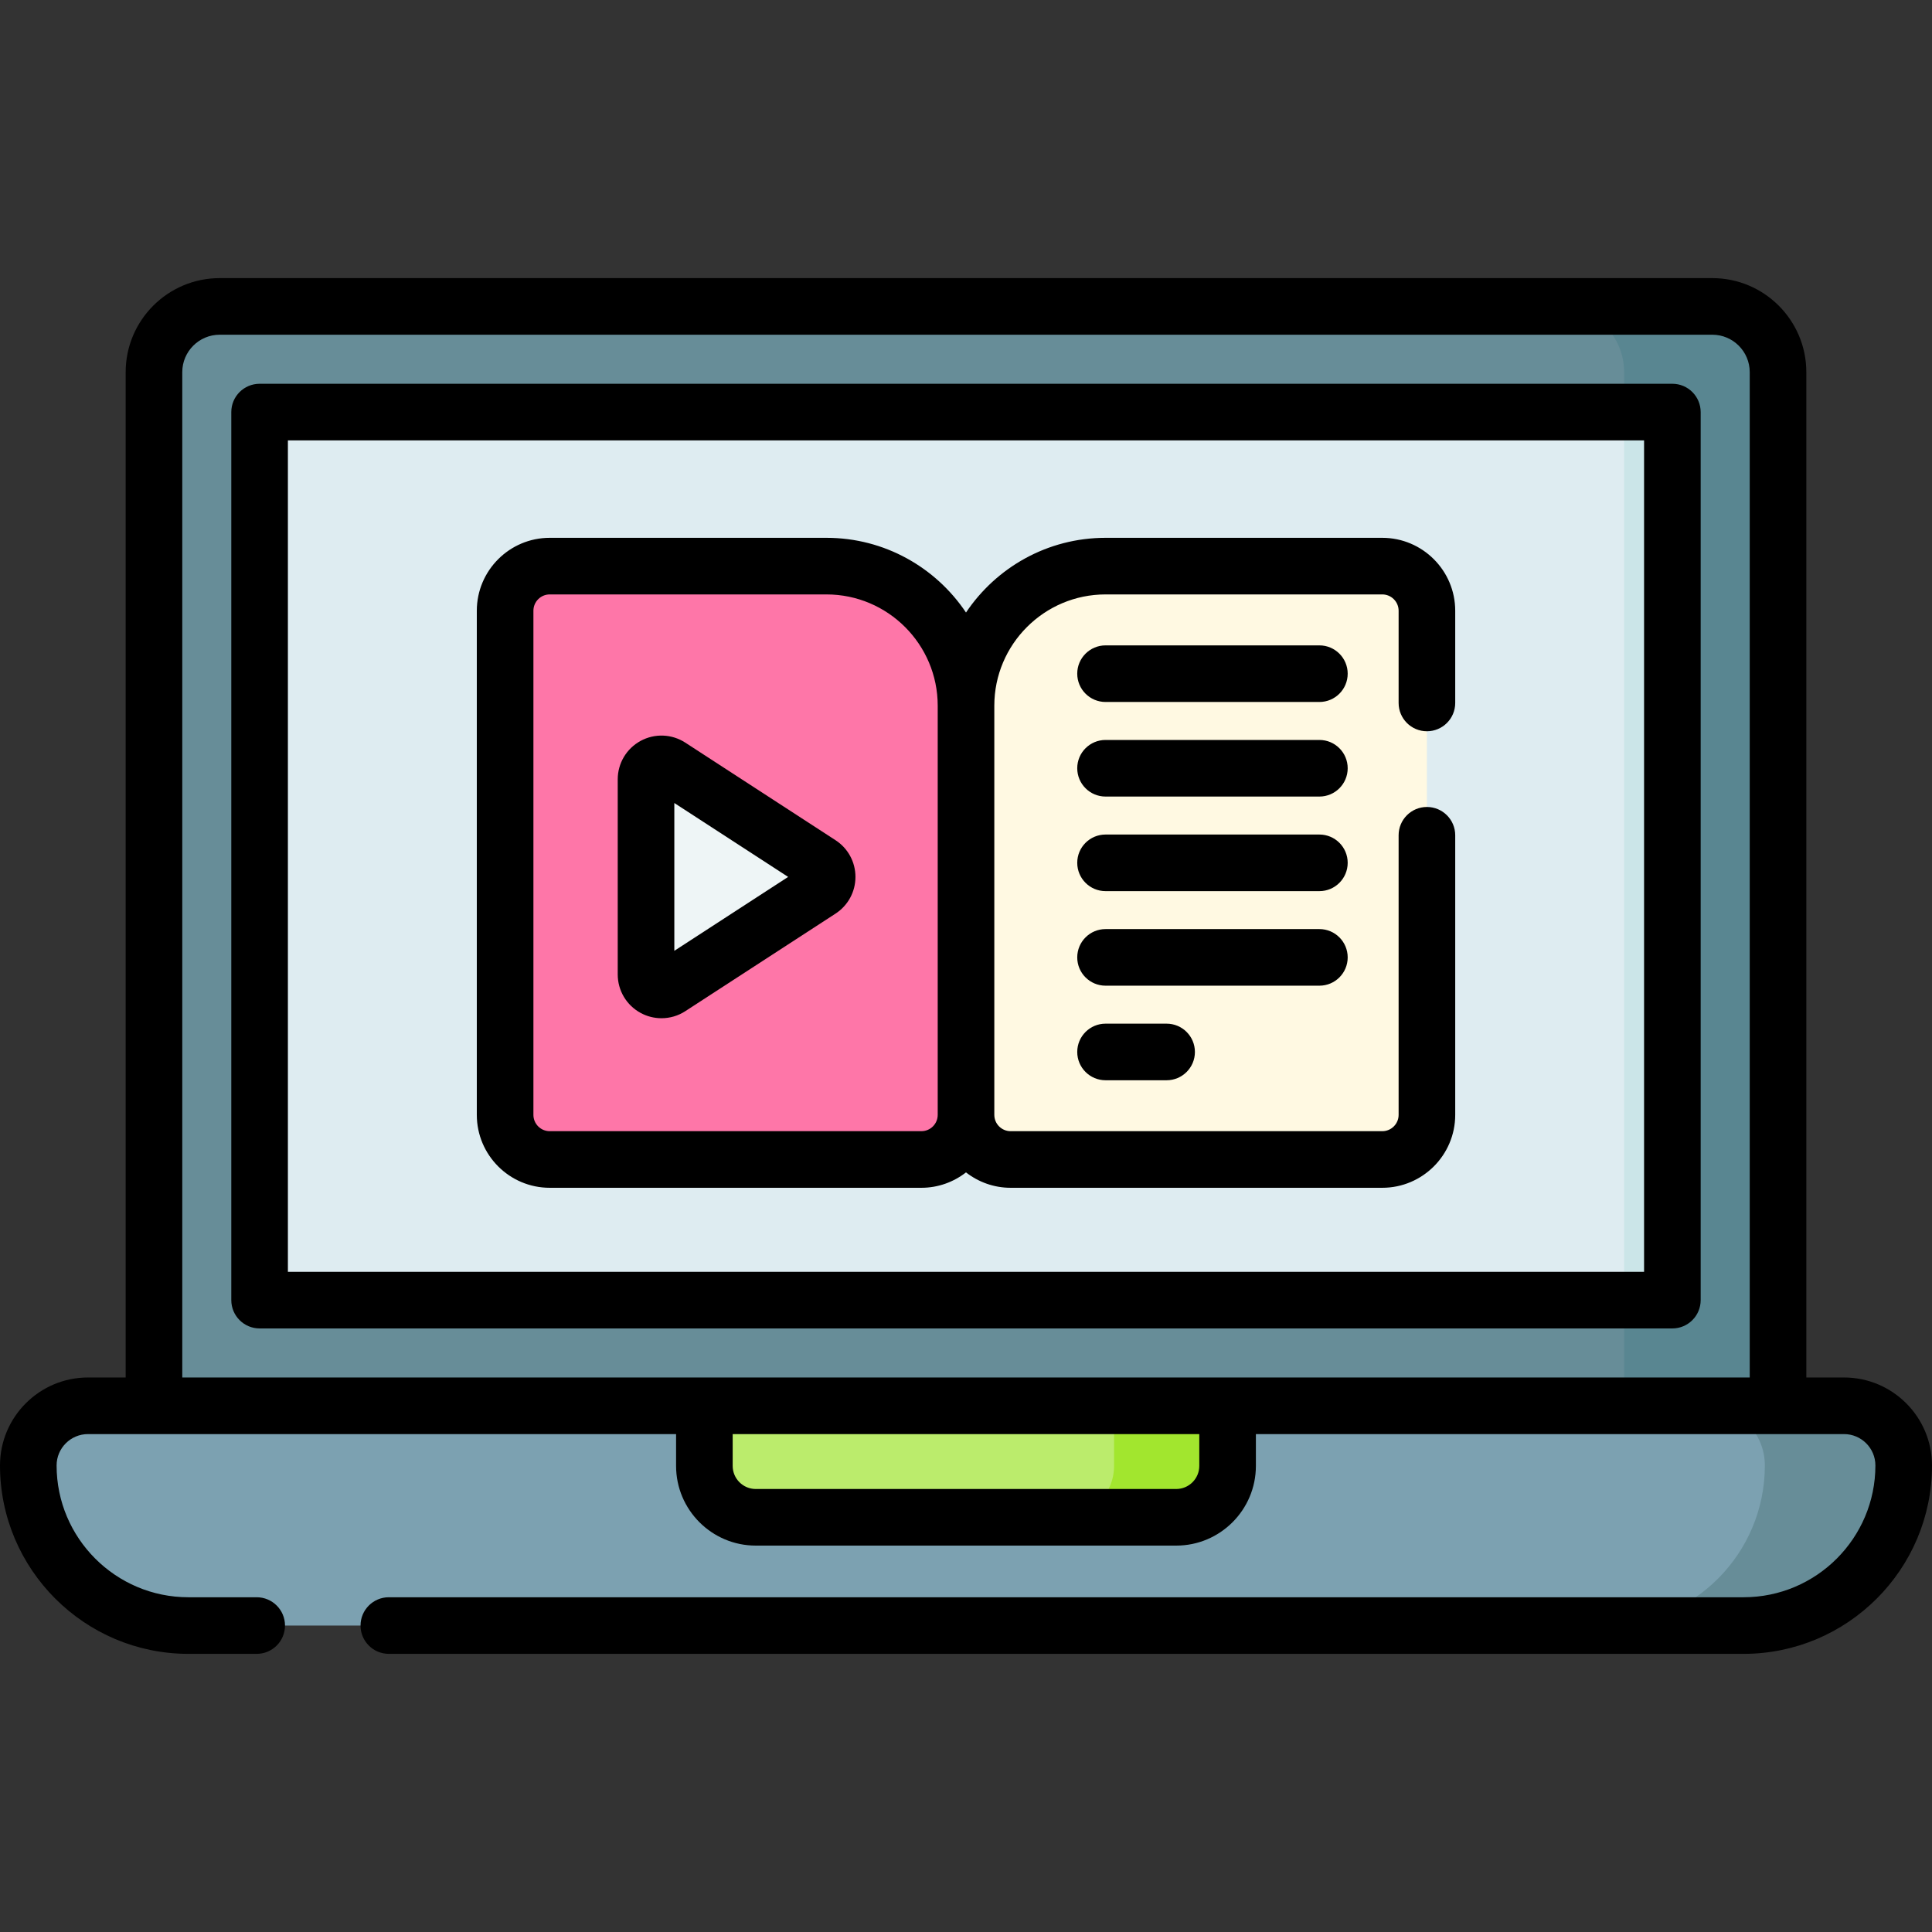
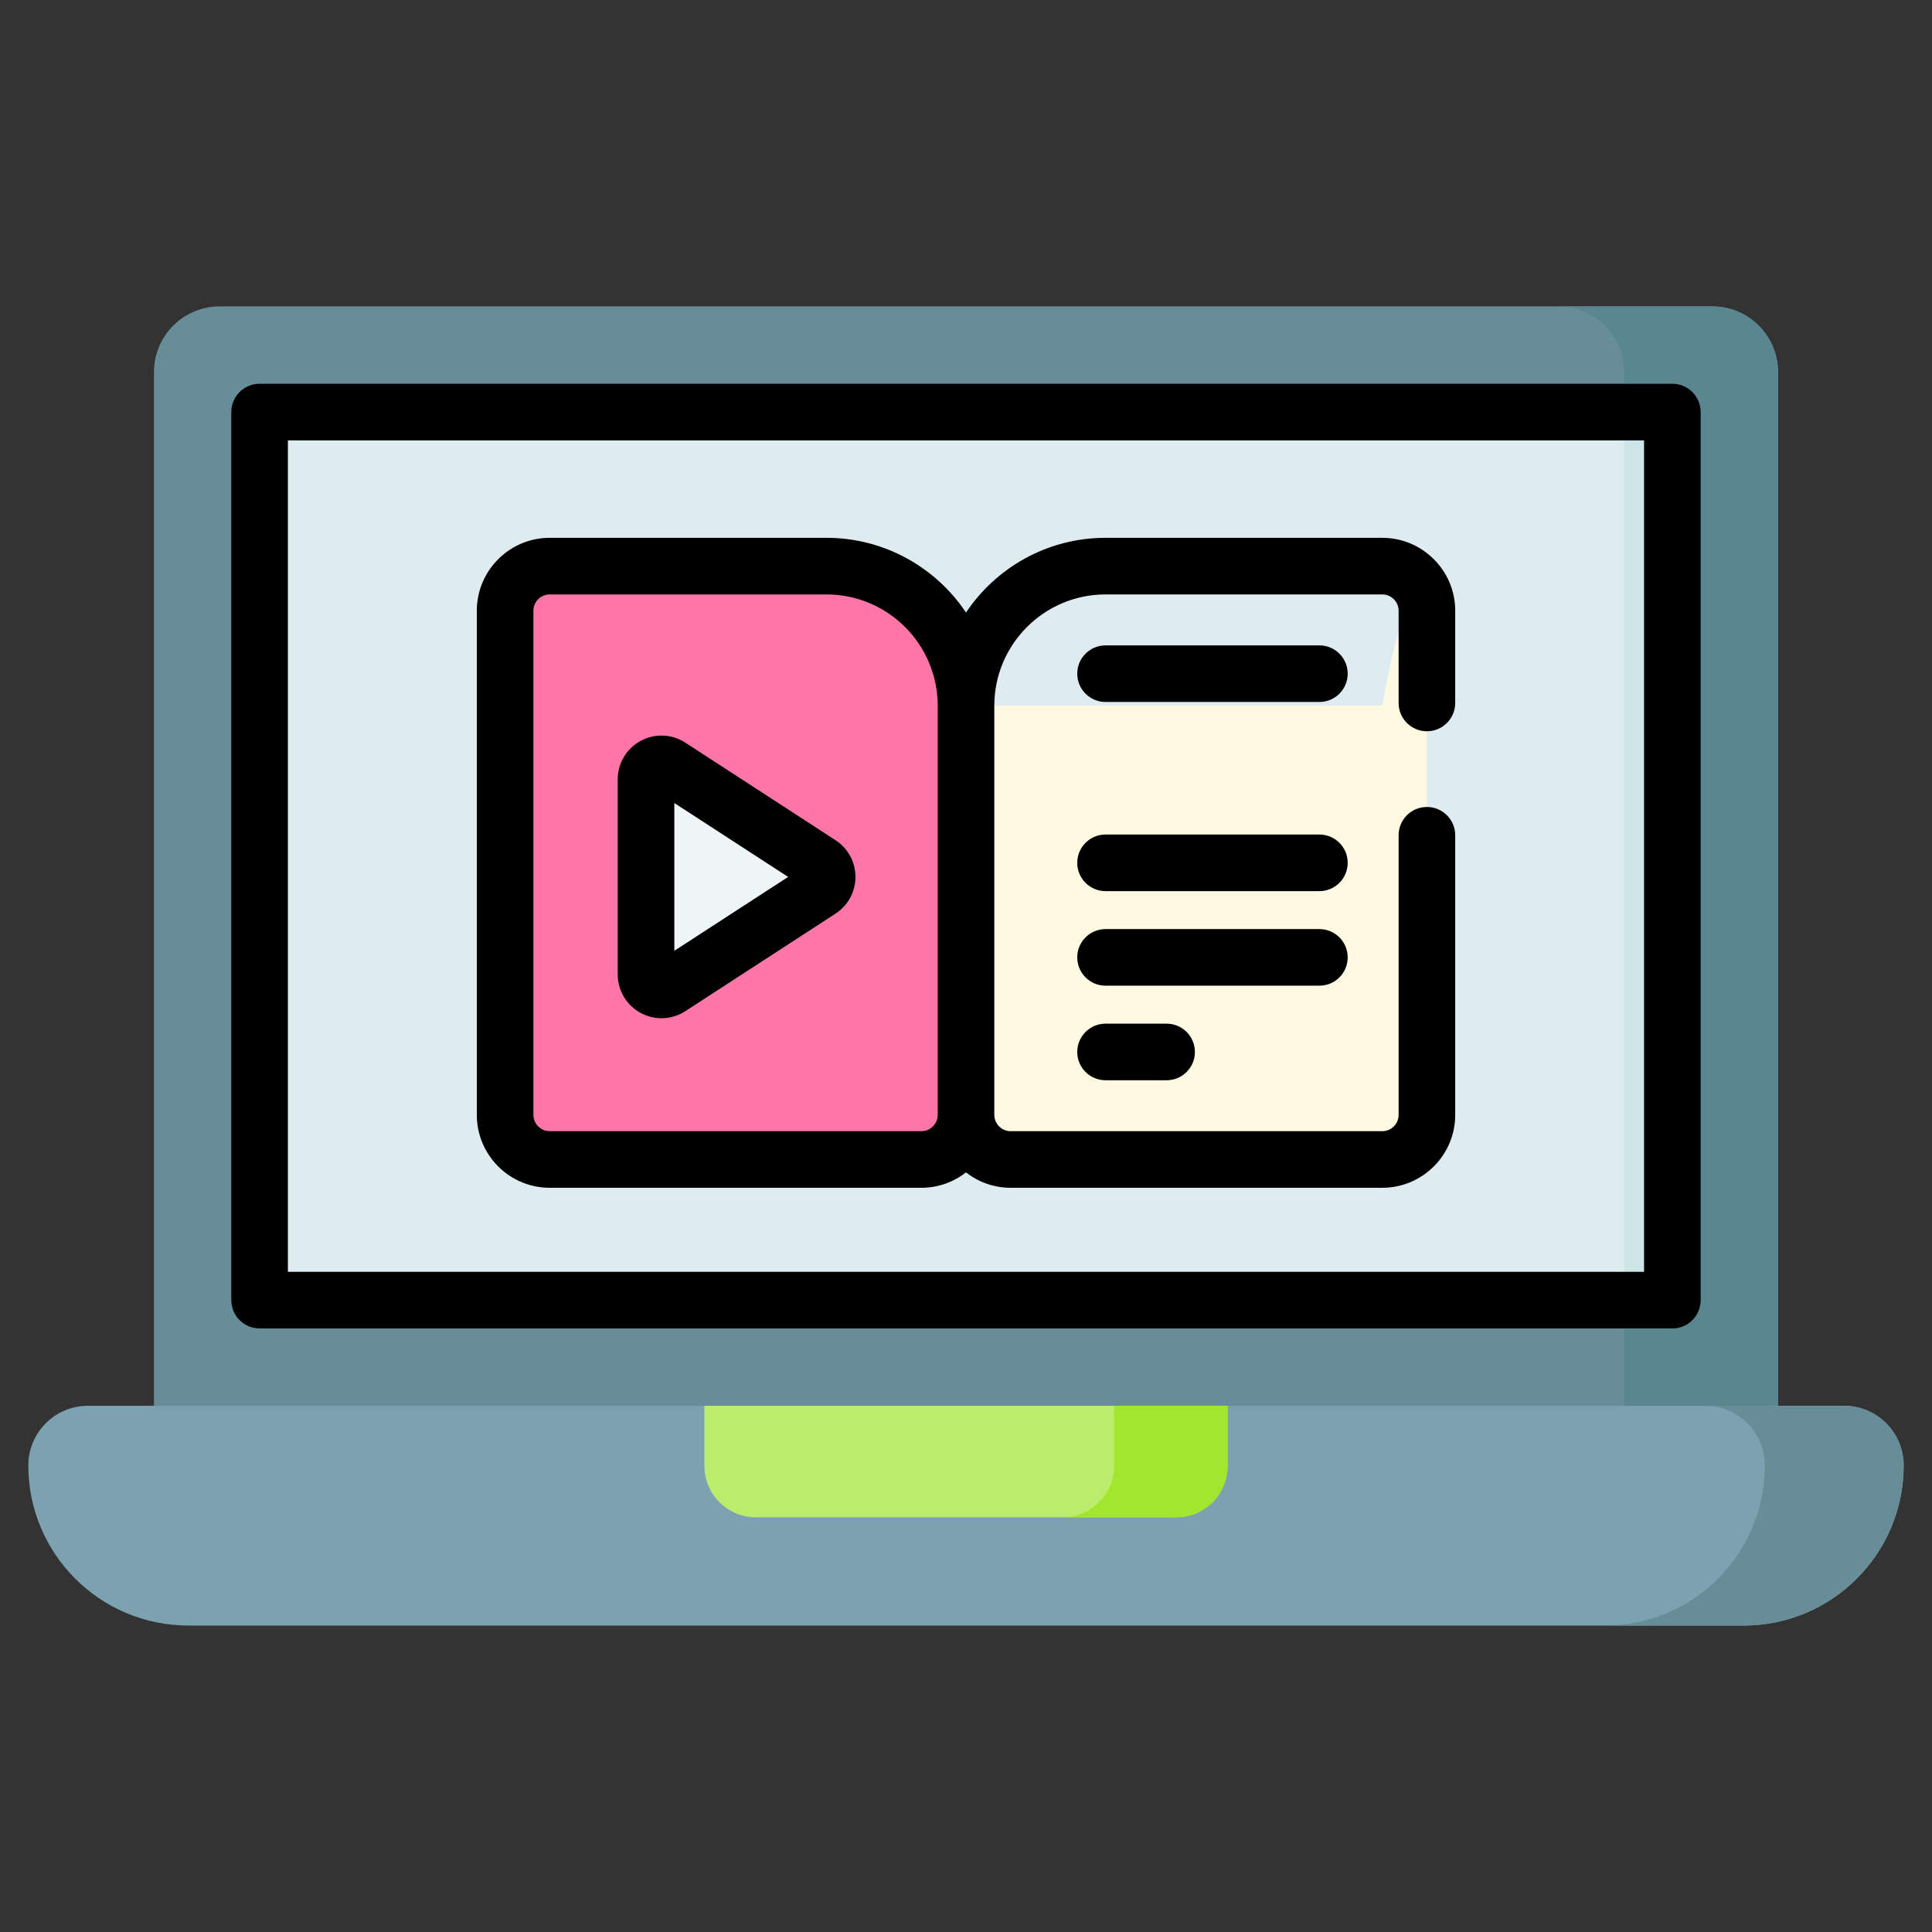
<svg xmlns="http://www.w3.org/2000/svg" width="64" height="64" viewBox="0 0 64 64" fill="none">
  <rect x="0" y="0" width="64" height="64" fill="#333333" stroke="none" />
  <path d="M58.899 46.568H5.1V12.327C5.1 11.125 6.074 10.15 7.276 10.15H56.722C57.925 10.15 58.899 11.125 58.899 12.327V46.568Z" fill="#678D98" />
  <path d="M56.724 10.15H51.625C52.827 10.15 53.801 11.125 53.801 12.327V46.568H58.9V12.327C58.901 11.125 57.926 10.15 56.724 10.15Z" fill="#598691" />
  <path d="M55.4 13.65V43.068H8.601V13.65H55.4Z" fill="#DEECF1" />
  <path d="M53.801 13.65H55.4V43.068H53.801V13.65Z" fill="#CBE5E8" />
  <path d="M57.76 53.848H6.24C3.312 53.848 0.938 51.474 0.938 48.545C0.938 47.453 1.823 46.568 2.915 46.568H61.085C62.177 46.568 63.062 47.453 63.062 48.545C63.062 51.474 60.688 53.848 57.76 53.848Z" fill="#7CA1B1" />
  <path d="M61.085 46.568H56.486C57.578 46.568 58.463 47.454 58.463 48.546C58.463 51.474 56.089 53.849 53.16 53.849H57.759C60.688 53.849 63.062 51.474 63.062 48.546C63.062 47.454 62.177 46.568 61.085 46.568Z" fill="#678D98" />
  <path d="M30.522 38.409H18.21C17.394 38.409 16.732 37.747 16.732 36.931V20.232C16.732 19.416 17.394 18.754 18.21 18.754H27.378C29.931 18.754 32 20.823 32 23.377V36.931C32 37.747 31.338 38.409 30.522 38.409Z" fill="#FE76A8" />
-   <path d="M45.79 38.409H33.478C32.662 38.409 32 37.747 32 36.931V23.377C32 20.823 34.07 18.754 36.623 18.754H45.79C46.606 18.754 47.268 19.416 47.268 20.232V36.931C47.268 37.747 46.606 38.409 45.79 38.409Z" fill="#FFF9E2" />
+   <path d="M45.79 38.409H33.478C32.662 38.409 32 37.747 32 36.931V23.377H45.79C46.606 18.754 47.268 19.416 47.268 20.232V36.931C47.268 37.747 46.606 38.409 45.79 38.409Z" fill="#FFF9E2" />
  <path d="M38.964 50.263H25.036C24.096 50.263 23.334 49.501 23.334 48.56V46.568H40.666V48.56C40.666 49.501 39.904 50.263 38.964 50.263Z" fill="#BBEC6C" />
  <path d="M36.905 46.568V48.56C36.905 49.501 36.143 50.263 35.203 50.263H38.963C39.904 50.263 40.666 49.501 40.666 48.56V46.568H36.905Z" fill="#A2E62E" />
  <path d="M21.4 32.281V25.818C21.4 25.412 21.851 25.167 22.192 25.388L27.167 28.62C27.478 28.822 27.478 29.277 27.167 29.479L22.192 32.71C21.851 32.932 21.4 32.687 21.4 32.281Z" fill="#EEF5F6" />
-   <path d="M61.085 45.631H59.837V12.327C59.837 10.61 58.44 9.213 56.723 9.213H7.277C5.56 9.213 4.163 10.61 4.163 12.327V45.631H2.915C1.308 45.631 0 46.938 0 48.545C0 51.986 2.8 54.786 6.24 54.786H8.503C9.021 54.786 9.441 54.366 9.441 53.848C9.441 53.331 9.021 52.911 8.503 52.911H6.24C3.833 52.911 1.875 50.953 1.875 48.545C1.875 47.972 2.341 47.506 2.915 47.506H22.396V48.56C22.396 50.016 23.581 51.2 25.036 51.2H38.964C40.419 51.2 41.603 50.016 41.603 48.56V47.506H61.085C61.658 47.506 62.125 47.972 62.125 48.545C62.125 50.953 60.167 52.911 57.76 52.911H12.88C12.363 52.911 11.943 53.331 11.943 53.848C11.943 54.366 12.363 54.786 12.88 54.786H57.76C61.2 54.786 64 51.986 64 48.545C64 46.938 62.693 45.631 61.085 45.631ZM39.728 48.56C39.728 48.982 39.385 49.325 38.964 49.325H25.036C24.614 49.325 24.271 48.982 24.271 48.56V47.506H39.728V48.56ZM6.038 45.631V12.327C6.038 11.644 6.594 11.088 7.277 11.088H56.723C57.406 11.088 57.962 11.644 57.962 12.327V45.631H6.038Z" fill="black" />
  <path d="M18.21 39.347H30.522C31.079 39.347 31.591 39.155 32 38.837C32.409 39.155 32.921 39.347 33.478 39.347H45.79C47.122 39.347 48.206 38.263 48.206 36.931V27.669C48.206 27.152 47.786 26.732 47.268 26.732C46.75 26.732 46.331 27.152 46.331 27.669V36.931C46.331 37.229 46.088 37.472 45.79 37.472H33.478C33.18 37.472 32.938 37.229 32.938 36.931V23.377C32.938 21.345 34.591 19.691 36.623 19.691H45.79C46.088 19.691 46.331 19.934 46.331 20.232V23.286C46.331 23.804 46.75 24.224 47.268 24.224C47.786 24.224 48.206 23.804 48.206 23.286V20.232C48.206 18.9 47.122 17.816 45.79 17.816H36.623C34.698 17.816 32.999 18.8 32 20.291C31.002 18.8 29.303 17.816 27.378 17.816H18.21C16.878 17.816 15.795 18.9 15.795 20.232V36.931C15.795 38.263 16.878 39.347 18.21 39.347ZM17.67 20.232C17.67 19.934 17.912 19.691 18.21 19.691H27.378C29.41 19.691 31.063 21.345 31.063 23.377V36.931C31.063 37.229 30.82 37.472 30.522 37.472H18.21C17.912 37.472 17.67 37.229 17.67 36.931V20.232Z" fill="black" />
  <path d="M43.707 21.379H36.623C36.105 21.379 35.685 21.799 35.685 22.316C35.685 22.834 36.105 23.254 36.623 23.254H43.707C44.224 23.254 44.644 22.834 44.644 22.316C44.644 21.799 44.224 21.379 43.707 21.379Z" fill="black" />
-   <path d="M43.707 24.512H36.623C36.105 24.512 35.685 24.931 35.685 25.449C35.685 25.967 36.105 26.387 36.623 26.387H43.707C44.224 26.387 44.644 25.967 44.644 25.449C44.644 24.931 44.224 24.512 43.707 24.512Z" fill="black" />
  <path d="M43.707 27.645H36.623C36.105 27.645 35.685 28.064 35.685 28.582C35.685 29.1 36.105 29.52 36.623 29.52H43.707C44.224 29.52 44.644 29.1 44.644 28.582C44.644 28.064 44.224 27.645 43.707 27.645Z" fill="black" />
  <path d="M44.644 31.715C44.644 31.197 44.224 30.777 43.707 30.777H36.623C36.105 30.777 35.685 31.197 35.685 31.715C35.685 32.233 36.105 32.652 36.623 32.652H43.707C44.224 32.652 44.644 32.233 44.644 31.715Z" fill="black" />
  <path d="M36.623 33.91C36.105 33.91 35.685 34.33 35.685 34.848C35.685 35.365 36.105 35.785 36.623 35.785H38.645C39.163 35.785 39.583 35.365 39.583 34.848C39.583 34.33 39.163 33.91 38.645 33.91H36.623Z" fill="black" />
  <path d="M55.399 12.713H8.6C8.082 12.713 7.662 13.133 7.662 13.65V43.068C7.662 43.586 8.082 44.006 8.6 44.006H55.399C55.917 44.006 56.337 43.586 56.337 43.068V13.65C56.336 13.133 55.917 12.713 55.399 12.713ZM54.461 42.131H9.537V14.588H54.462V42.131H54.461Z" fill="black" />
  <path d="M21.221 33.554C21.437 33.672 21.675 33.73 21.913 33.73C22.188 33.73 22.463 33.652 22.702 33.496L27.678 30.265C28.091 29.996 28.338 29.542 28.338 29.049C28.338 28.556 28.091 28.101 27.678 27.833L22.703 24.602C22.256 24.311 21.689 24.289 21.221 24.543C20.753 24.797 20.463 25.285 20.463 25.817V32.28C20.463 32.812 20.753 33.3 21.221 33.554ZM22.338 26.601L26.108 29.049L22.338 31.497V26.601Z" fill="black" />
</svg>